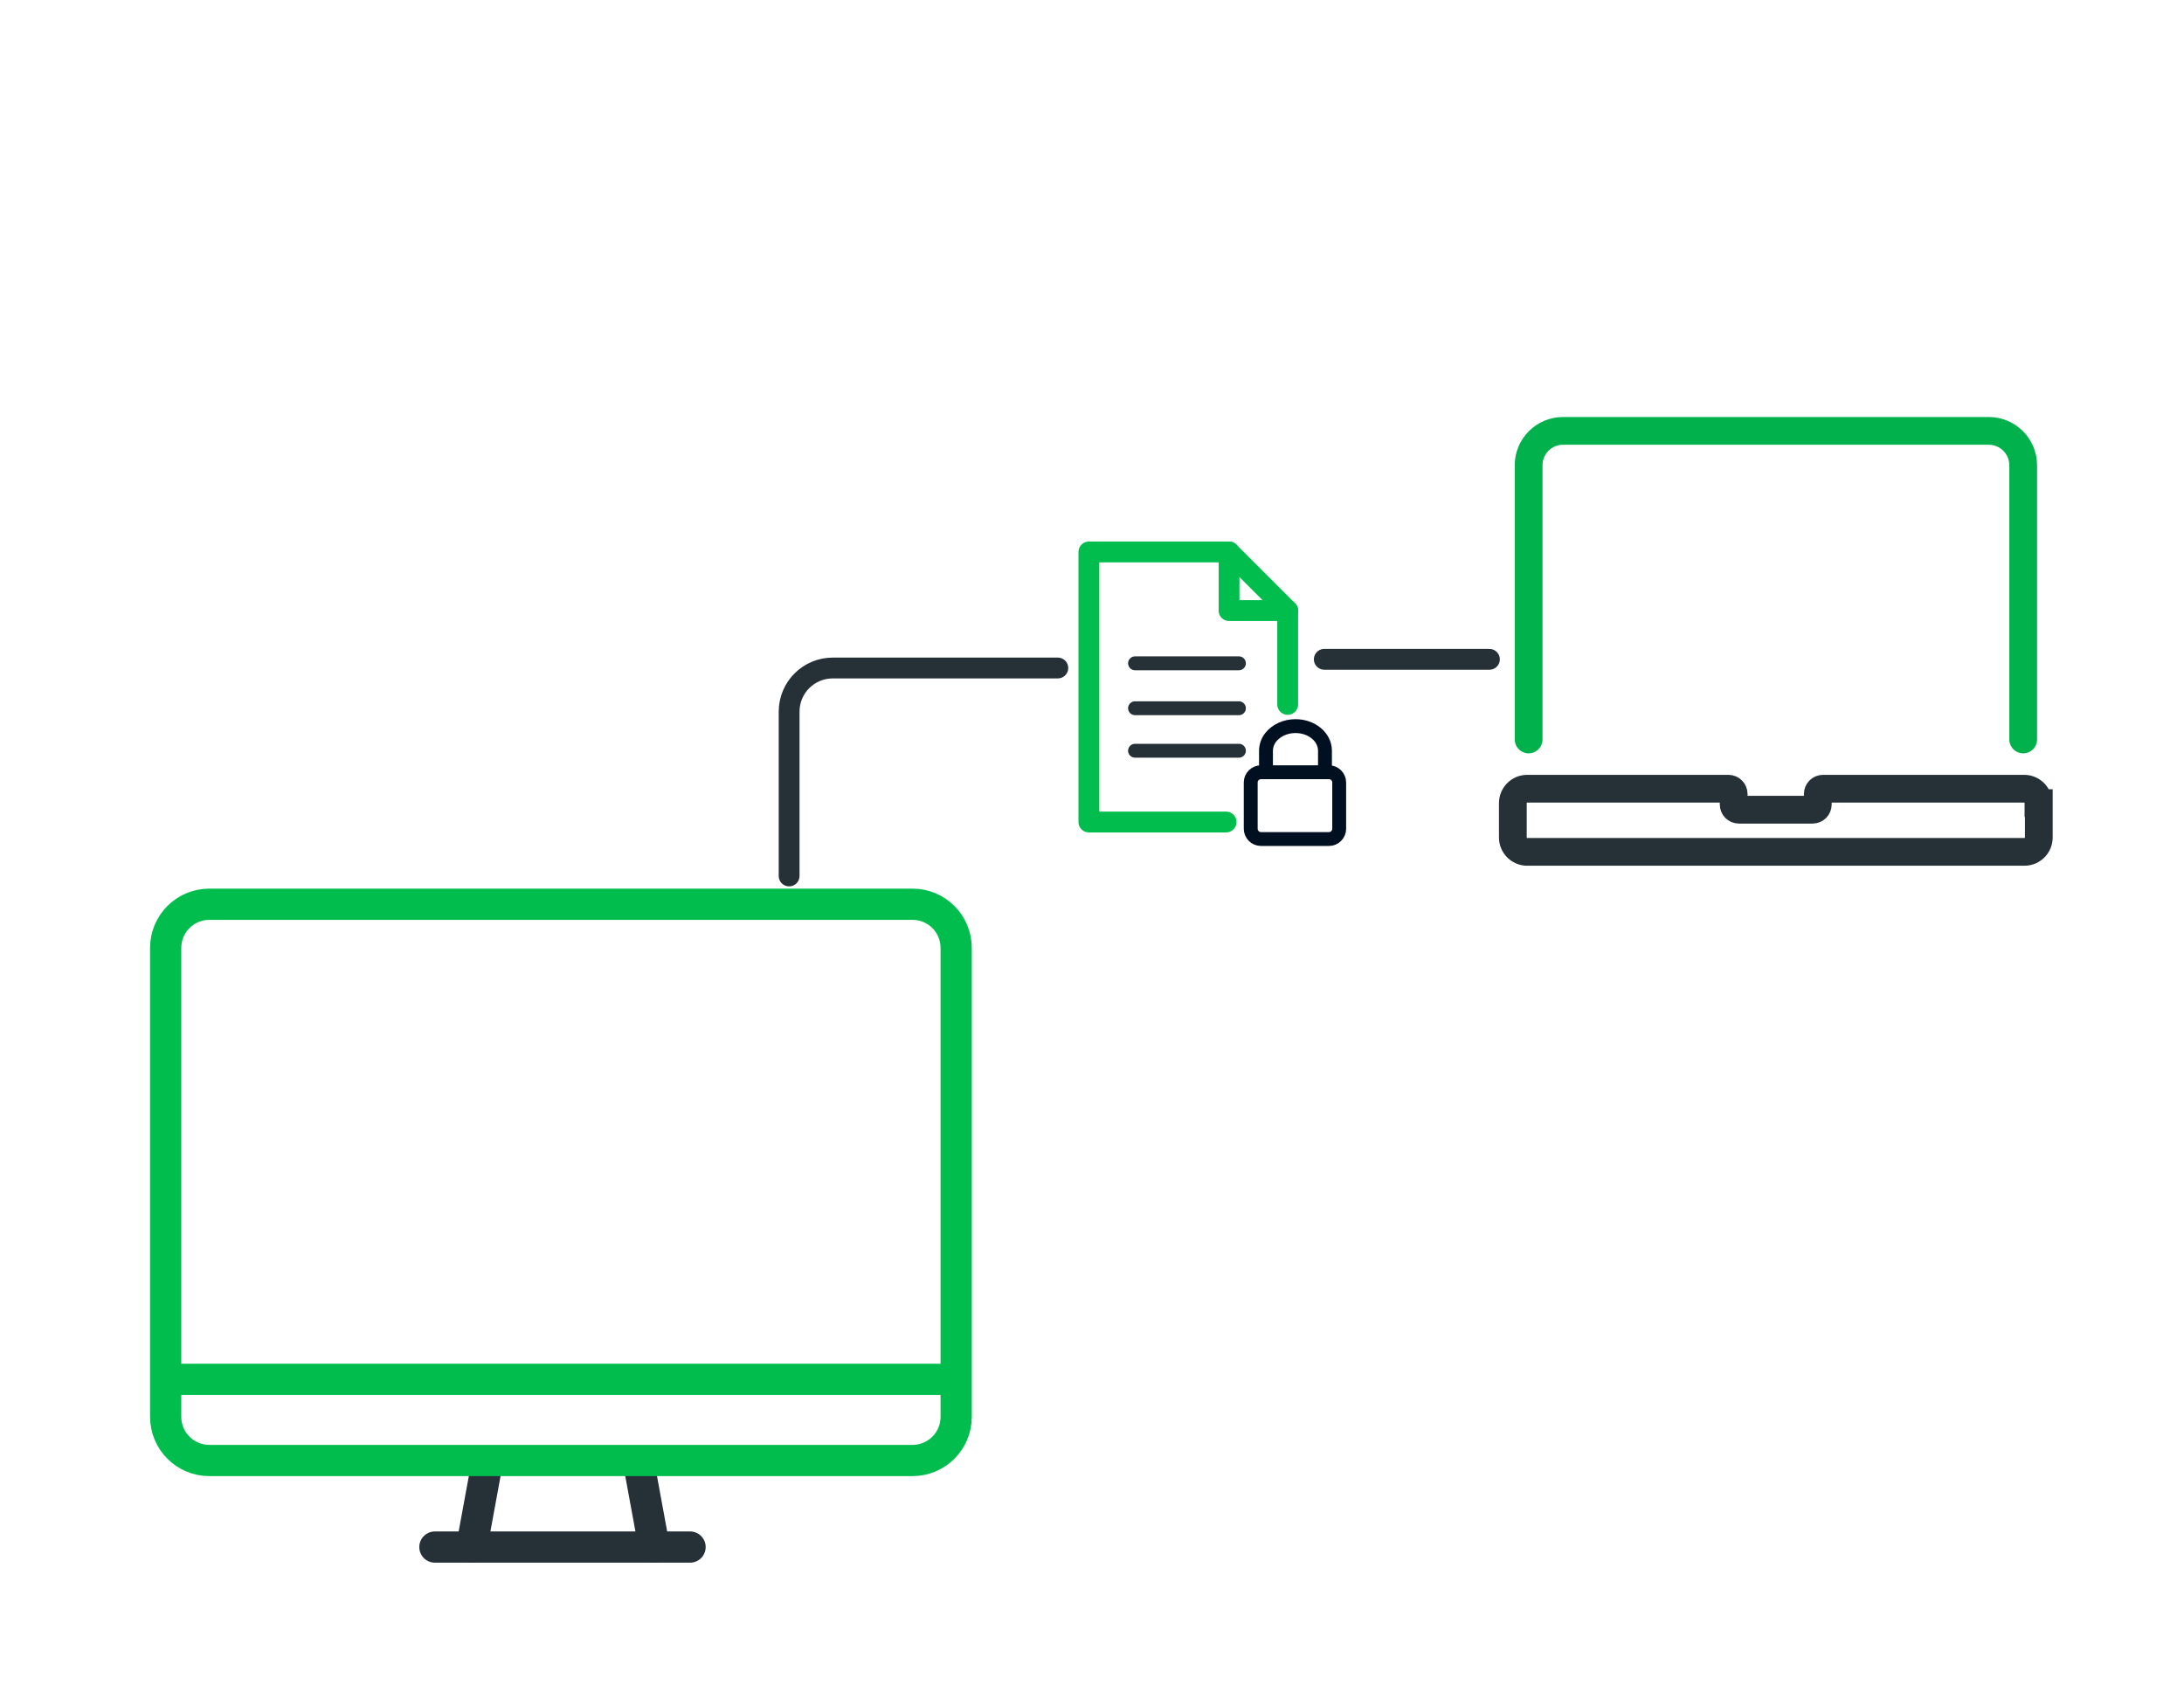
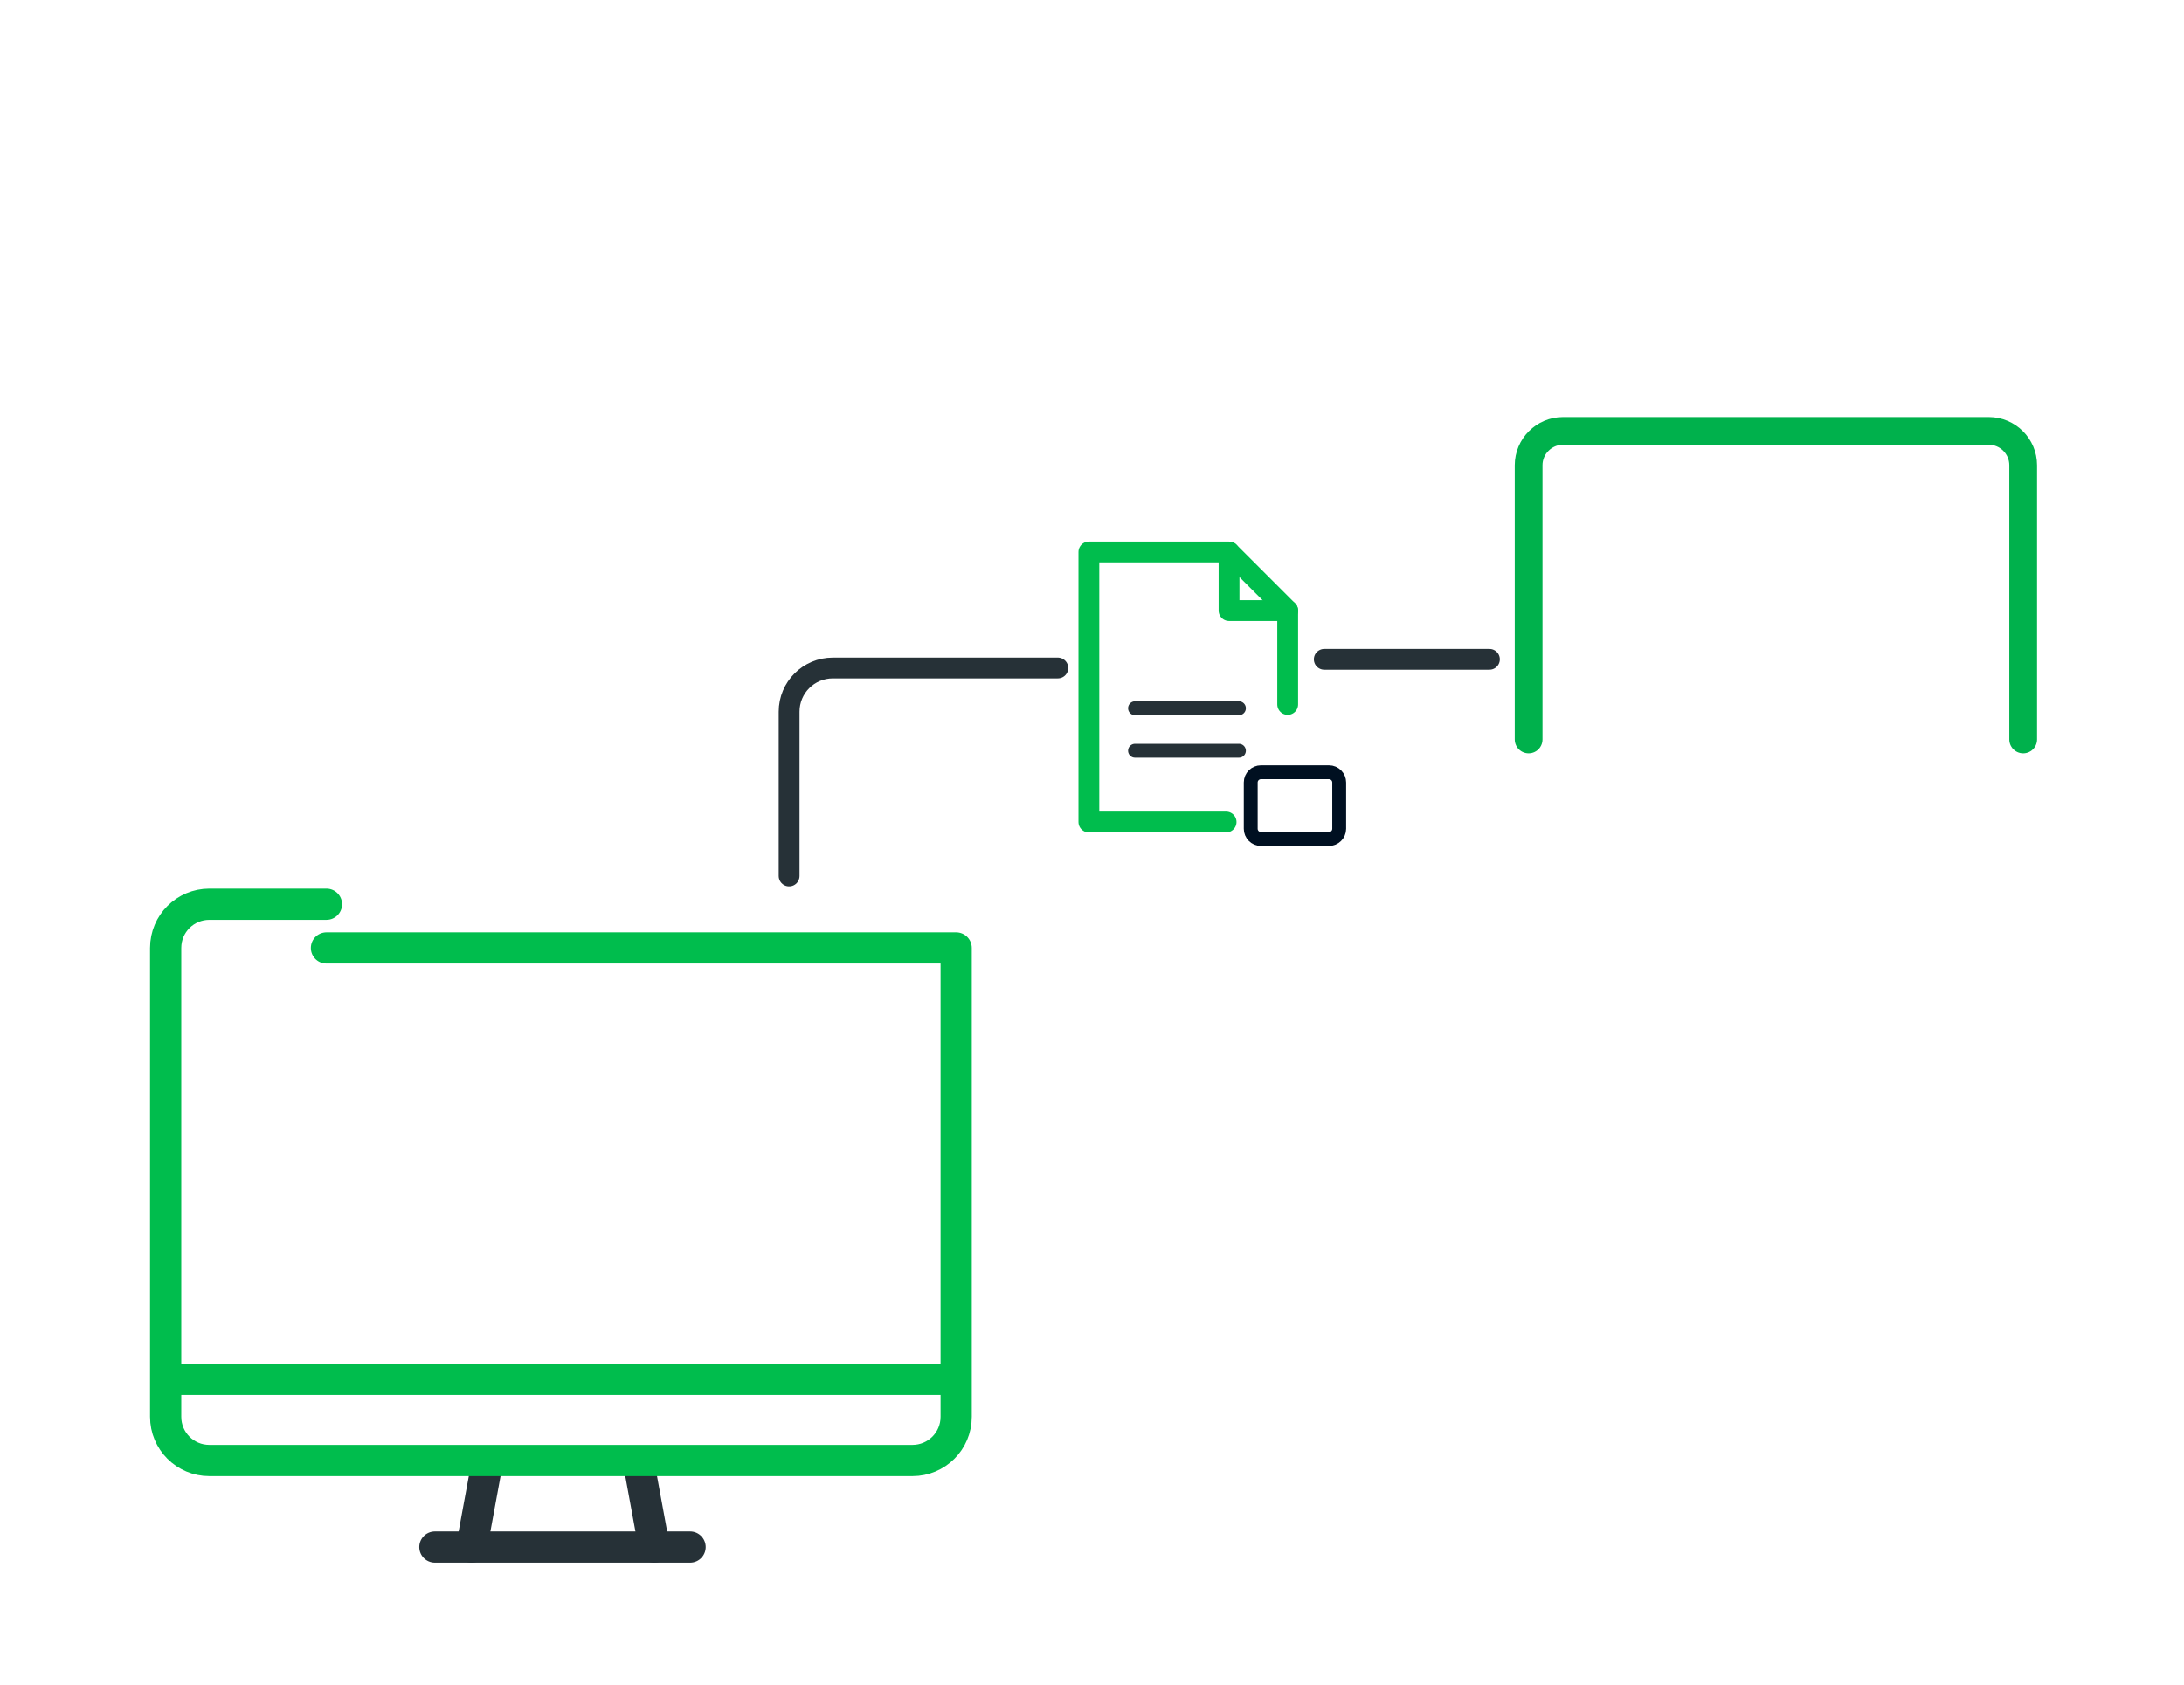
<svg xmlns="http://www.w3.org/2000/svg" id="Layer_1" width="1.75in" height="1.35in" viewBox="0 0 125.9 97.1">
  <defs>
    <style>.cls-1,.cls-2,.cls-3,.cls-4,.cls-5,.cls-6,.cls-7,.cls-8,.cls-9,.cls-10{fill:none;}.cls-1,.cls-6,.cls-8{stroke-miterlimit:10;}.cls-1,.cls-9{stroke:#001021;}.cls-1,.cls-9,.cls-10{stroke-width:.8px;}.cls-2,.cls-3,.cls-4,.cls-5,.cls-6,.cls-8,.cls-9,.cls-10{stroke-linecap:round;}.cls-2,.cls-3,.cls-4,.cls-5,.cls-7,.cls-9,.cls-10{stroke-linejoin:round;}.cls-2,.cls-3,.cls-7{stroke:#00bd4d;}.cls-2,.cls-4,.cls-7{stroke-width:1.8px;}.cls-3,.cls-5{stroke-width:1.2px;}.cls-4,.cls-5,.cls-6,.cls-10{stroke:#263137;}.cls-6,.cls-8{stroke-width:1.6px;}.cls-8{stroke:#00b14c;}</style>
  </defs>
  <g id="manage-risk-icon">
    <line id="Line_1295" class="cls-4" x1="27.19" y1="89.18" x2="28.04" y2="84.55" />
    <line id="Line_1296" class="cls-4" x1="39.78" y1="89.18" x2="25.07" y2="89.18" />
    <line id="Line_1297" class="cls-4" x1="36.86" y1="84.55" x2="37.71" y2="89.18" />
    <line id="Line_1298" class="cls-7" x1="9.55" y1="79.51" x2="54.98" y2="79.51" />
-     <path id="Path_6271" class="cls-2" d="M18.82,52.12h-6.75c-1.39,0-2.52,1.12-2.52,2.52h0v27.03c0,1.39,1.12,2.52,2.52,2.52h40.53c1.39,0,2.52-1.12,2.52-2.52h0v-27.03c0-1.39-1.12-2.52-2.52-2.52H18.82" />
+     <path id="Path_6271" class="cls-2" d="M18.82,52.12h-6.75c-1.39,0-2.52,1.12-2.52,2.52h0v27.03c0,1.39,1.12,2.52,2.52,2.52h40.53c1.39,0,2.52-1.12,2.52-2.52h0v-27.03H18.82" />
  </g>
  <path class="cls-8" d="M88.12,42.62v-15.81c0-1.09.89-1.98,1.98-1.98h24.55c1.09,0,1.98.89,1.98,1.98v15.81" />
-   <path class="cls-6" d="M117.53,46.29v1.98c0,.46-.37.83-.83.83h-28.66c-.46,0-.83-.37-.83-.83v-1.98c0-.46.37-.83.83-.83h11.6c.17,0,.3.14.3.3v.61c0,.16.13.3.3.3h4.25c.16,0,.3-.13.3-.3v-.61c0-.17.14-.3.3-.3h11.6c.45,0,.82.37.82.83Z" />
  <g id="Group_2338">
    <path id="Path_5538" class="cls-3" d="M70.85,31.81v3.38h3.38" />
    <path id="Path_5539" class="cls-3" d="M74.23,40.6v-5.41l-3.38-3.38h-8.08v15.57h7.91" />
-     <line id="Line_756" class="cls-10" x1="65.43" y1="38.23" x2="71.42" y2="38.23" />
    <line id="Line_757" class="cls-10" x1="65.43" y1="40.82" x2="71.42" y2="40.82" />
    <line id="Line_758" class="cls-10" x1="65.43" y1="43.27" x2="71.42" y2="43.27" />
  </g>
  <path class="cls-1" d="M76.61,48.36h-3.92c-.33,0-.59-.27-.59-.59v-2.67c0-.33.27-.59.59-.59h3.92c.33,0,.59.27.59.59v2.67c0,.33-.27.59-.59.59Z" />
-   <path class="cls-9" d="M76.38,44.48v-1.21c0-.79-.76-1.42-1.7-1.42-.6,0-1.12.26-1.43.65-.17.22-.27.49-.27.78v1.21" />
  <path id="Path_6271-2" class="cls-5" d="M60.98,38.5h-12.97c-1.39,0-2.52,1.12-2.52,2.52h0v9.47" />
  <path id="Path_6271-3" class="cls-5" d="M85.86,38h-9.52" />
</svg>